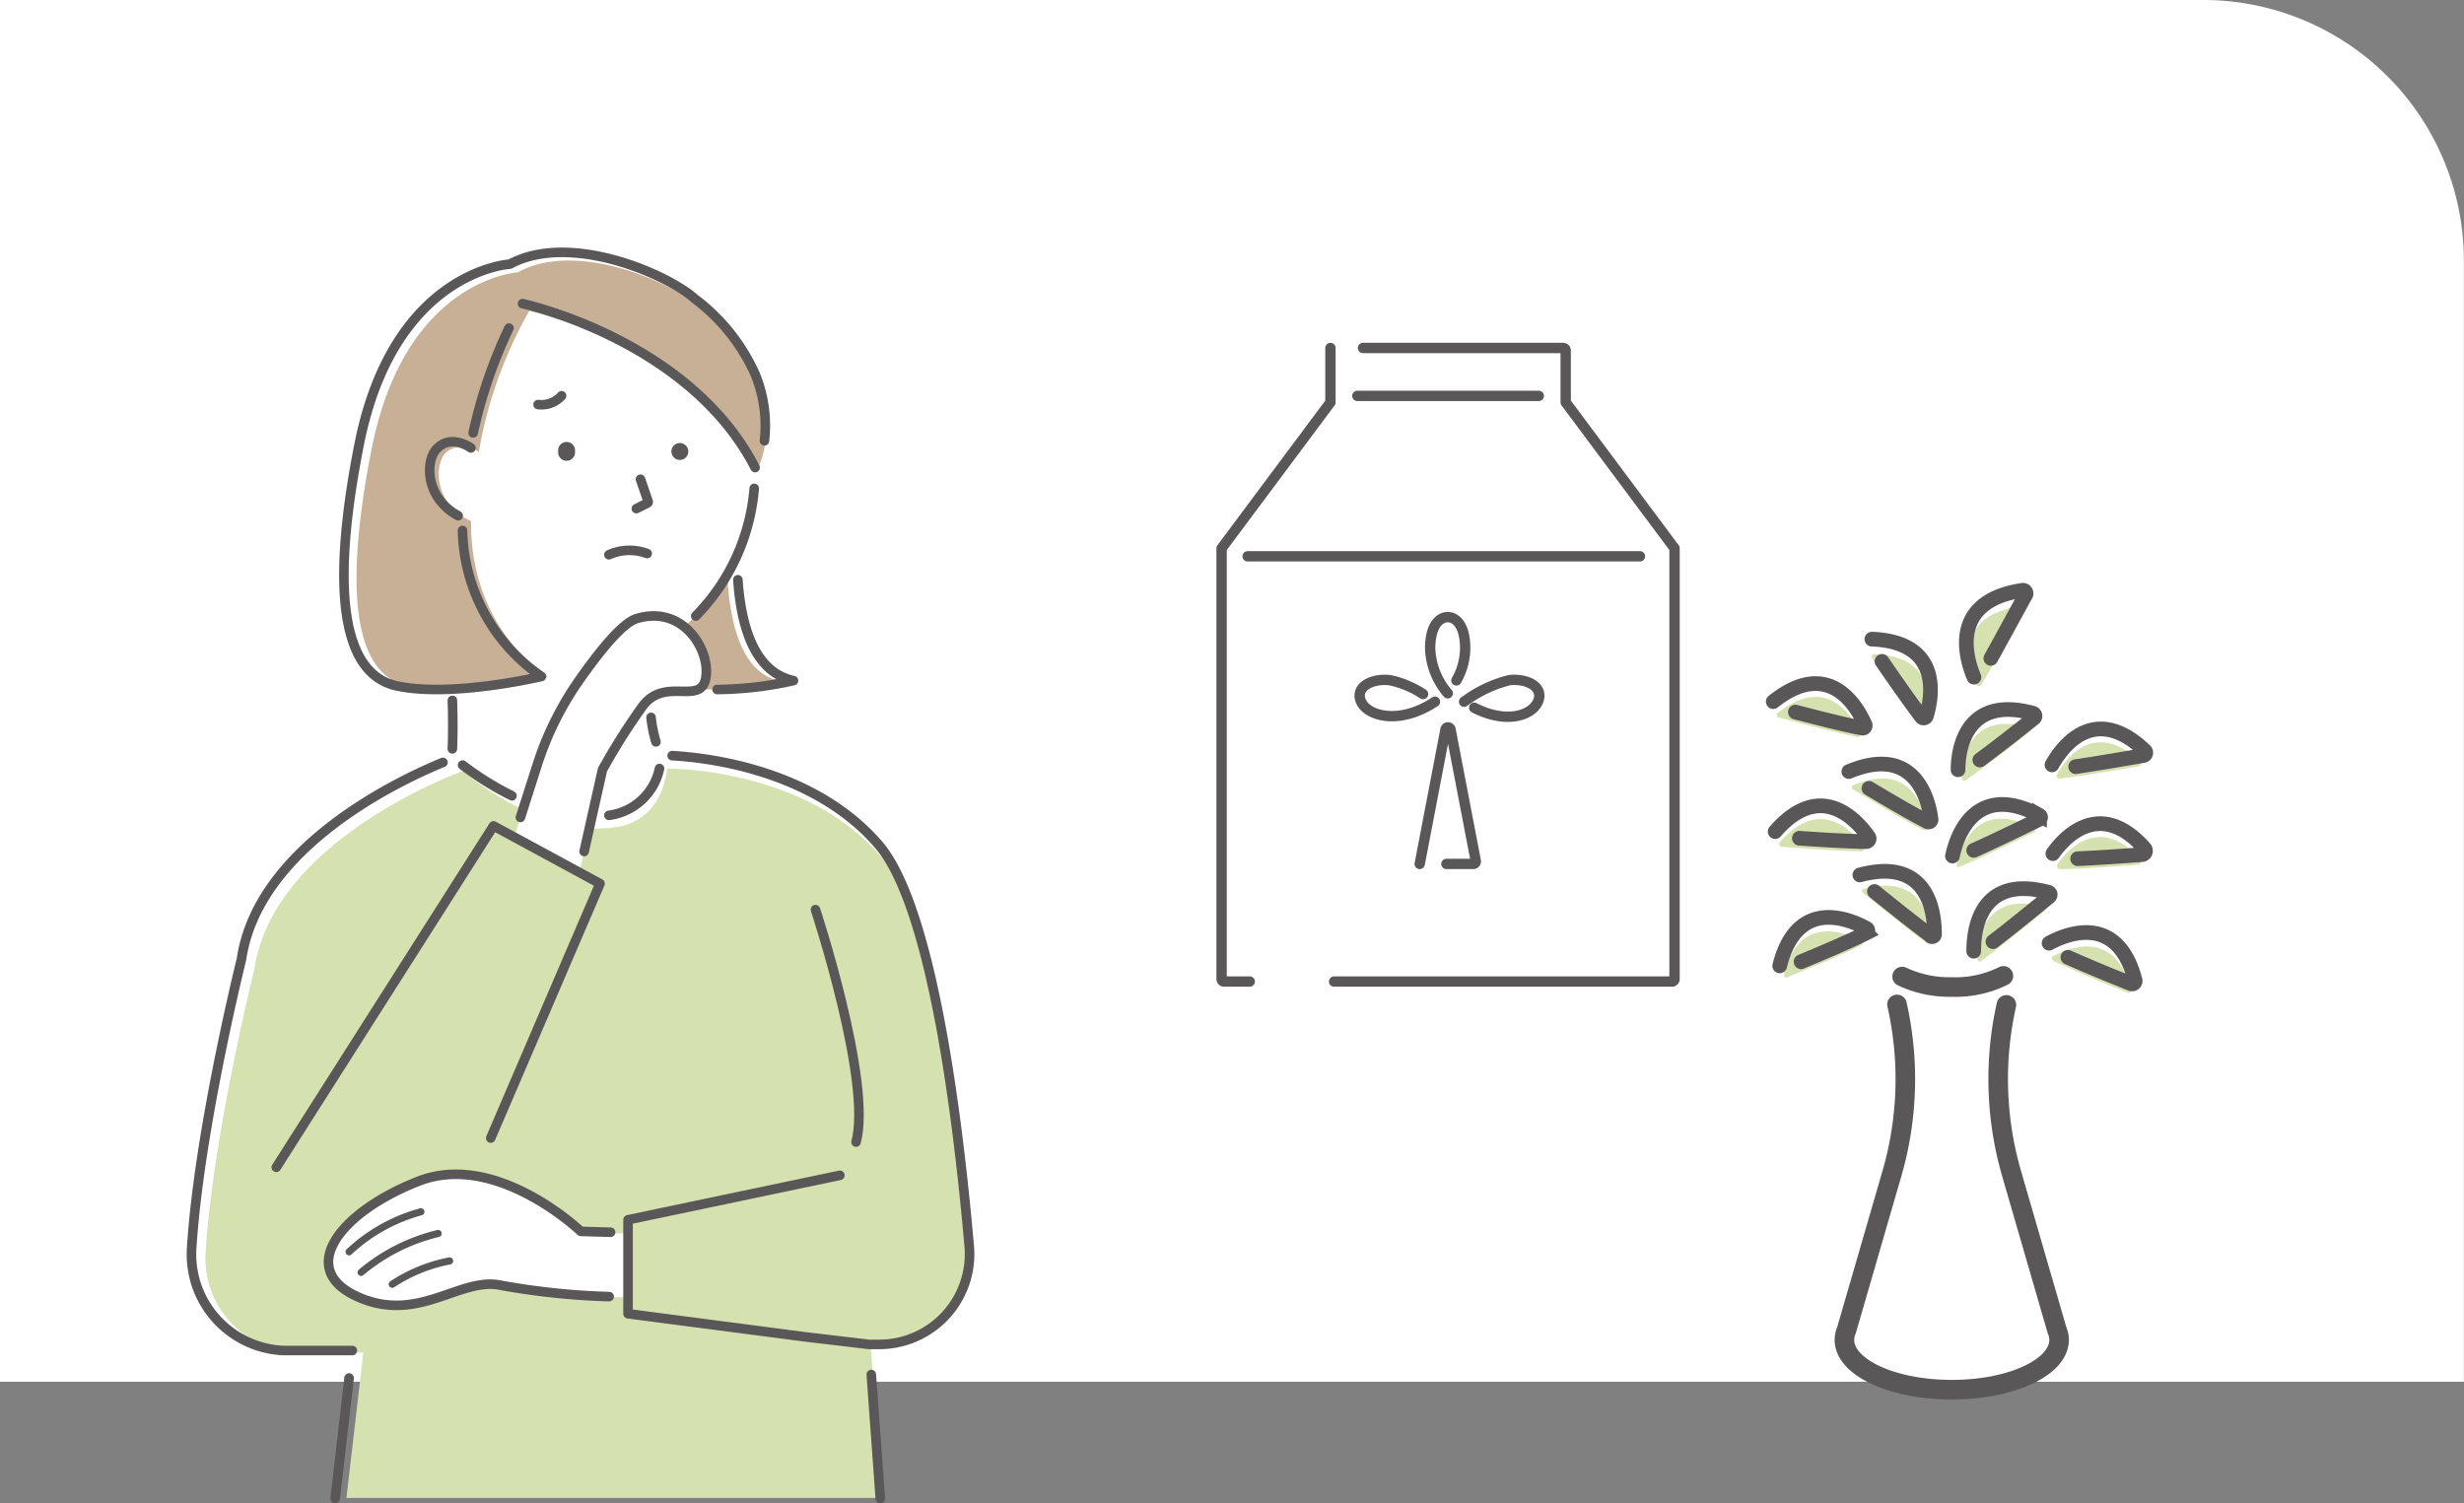
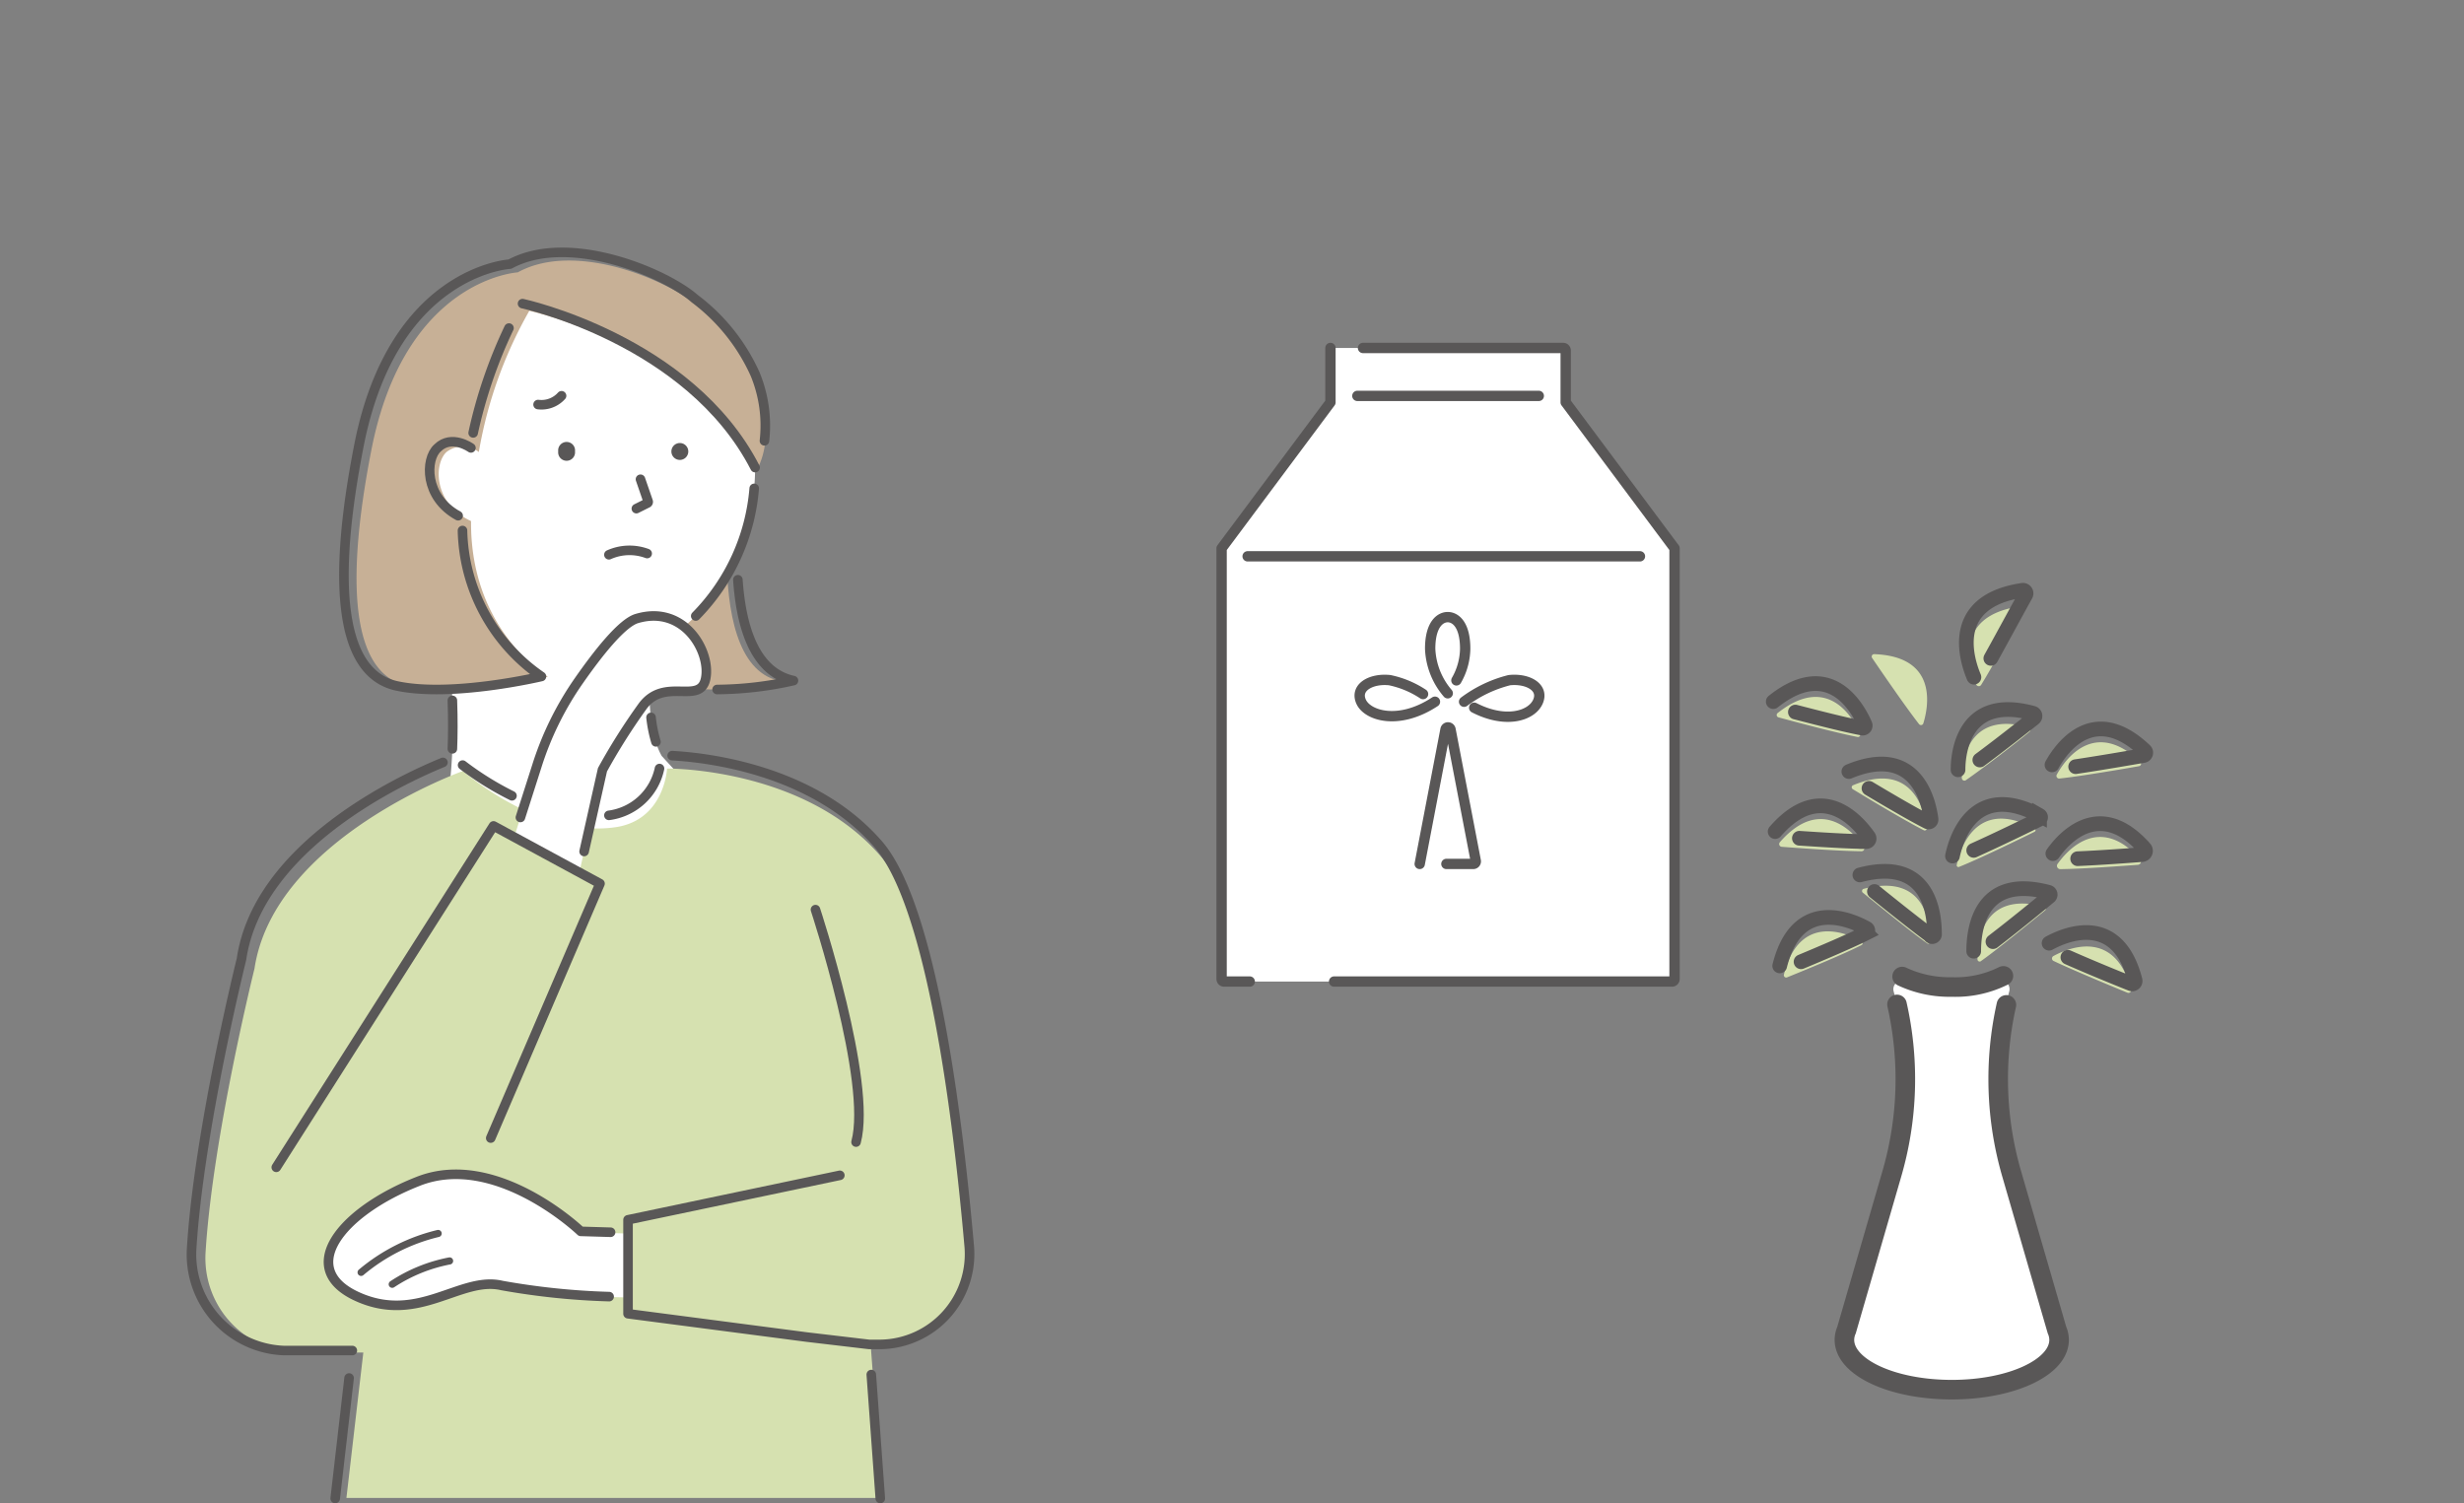
<svg xmlns="http://www.w3.org/2000/svg" viewBox="0 0 221.63 135.22">
  <rect x="0" y="0" width="221.63" height="135.22" fill="#808080" stroke="none" />
  <defs>
    <style>.cls-1{fill:#fff;}.cls-2{fill:#c7b096;}.cls-3,.cls-6,.cls-7,.cls-8,.cls-9{fill:none;stroke:#595757;stroke-linecap:round;}.cls-3,.cls-6,.cls-7{stroke-linejoin:round;}.cls-3{stroke-width:0.86px;}.cls-4{fill:#595757;}.cls-5{fill:#d6e1b0;}.cls-6{stroke-width:0.64px;}.cls-7{stroke-width:0.93px;}.cls-8,.cls-9{stroke-miterlimit:10;}.cls-8{stroke-width:1.76px;}.cls-9{stroke-width:1.32px;}</style>
  </defs>
  <g id="レイヤー_2" data-name="レイヤー 2">
    <g id="レイヤー_1-2" data-name="レイヤー 1">
-       <path class="cls-1" d="M0,0H198.17a23.45,23.45,0,0,1,23.45,23.45V124.29a0,0,0,0,1,0,0H0a0,0,0,0,1,0,0V0A0,0,0,0,1,0,0Z" />
      <path class="cls-2" d="M66.28,39.72S62.6,59.45,70,61.22c0,0-17.62,4.78-12.54-9.08C61,42.36,60,39.39,60,39.39Z" />
      <path class="cls-1" d="M58.58,58.29c5.5-2.73,9.34-9,9.34-16.23,0-9.79-7-17.72-15.57-17.72S36.79,32.27,36.79,42.06a19.38,19.38,0,0,0,2.69,10c2.13,11.74.89,19.06.89,19.06l11.35,8.24,13.11-5.56L59.52,68C58.09,65.51,58.36,60.6,58.58,58.29Z" />
      <path class="cls-3" d="M58.21,49.79a4.54,4.54,0,0,0-3.44.11" />
      <path class="cls-4" d="M60.39,40.6a.76.76,0,1,0,.76-.75A.76.76,0,0,0,60.39,40.6Z" />
      <path class="cls-4" d="M50.21,40.6a.76.76,0,1,0,1.51,0,.76.76,0,1,0-1.51,0Z" />
      <path class="cls-3" d="M57.61,43.11l.69,2a.12.12,0,0,1-.06.14l-1,.5" />
      <path class="cls-3" d="M50.51,35.6a2.42,2.42,0,0,1-2.11.79" />
      <path class="cls-2" d="M68,34.17a17.09,17.09,0,0,0-5.29-6.67c-2.42-2.16-10.88-5.91-16.14-3,0,0-10.15.56-13.16,15.95C31,52.76,31.7,60.63,36.67,61.71c4.8,1,12.61-.84,12.61-.84s-7-4.11-6.91-14C39,45.33,39,41.74,40.16,40.66a2.38,2.38,0,0,1,2.91,0,38.74,38.74,0,0,1,4.54-12.7S62.2,31.1,68,42.41C70,38.91,68,34.17,68,34.17Z" />
      <path class="cls-5" d="M87.21,112.51c-1-11.19-3.27-30-8-35.5C72.3,69,60,69.13,60,69.13s-.22,4.65-4.66,5.28c-6.86,1-13.69-5.06-13.69-5.06s-17,6.05-18.76,17.78c0,0-3.76,15.12-4.4,25.53a8.5,8.5,0,0,0,8.13,9h6.06l-1.52,13.08H79.33l-1-13.59h1A8,8,0,0,0,87.21,112.51Z" />
      <path class="cls-1" d="M56.29,116.7a76.61,76.61,0,0,1-11.15-1c-3.72-.88-7.47,3.51-13,1s-1.52-7.63,5.5-10.38,14.6,4.51,14.6,4.51l4,.12Z" />
      <path class="cls-3" d="M75.54,105.72l-19.05,4v8.45l16.09,2.1,5.6.66h1a8.13,8.13,0,0,0,8-8.83c-1-11.4-3.33-30.53-8.16-36.13-5.86-6.78-15.5-7.83-18.56-8" />
      <path class="cls-3" d="M73.35,81.82s5.11,15.5,3.65,20.91" />
      <path class="cls-3" d="M45.78,29.51a43.19,43.19,0,0,0-3.22,9.43" />
      <path class="cls-3" d="M67.92,42.06C62,30.54,47,27.31,47,27.31" />
      <path class="cls-3" d="M41.6,47.72a16.37,16.37,0,0,0,7.1,13.13s-8.05,1.91-13,.85C30.59,60.6,29.82,52.6,32.3,40c3.1-15.68,13.56-16.24,13.56-16.24,5.41-2.92,14.13.89,16.61,3.09a17.38,17.38,0,0,1,5.45,6.8,12.16,12.16,0,0,1,.84,6" />
      <path class="cls-3" d="M66.37,52.15c.3,4.34,1.55,8.32,5,9.07a32.09,32.09,0,0,1-6.87.8" />
      <path class="cls-3" d="M42.36,40.29s-1.73-1.25-3,0c-1.13,1-1.2,4.45,1.85,6.1" />
      <path class="cls-3" d="M62.58,55.41a18.51,18.51,0,0,0,5.26-11.48" />
      <path class="cls-3" d="M59,66.73a12.07,12.07,0,0,1-.44-2.2" />
      <path class="cls-3" d="M40.69,63c.06,1.7.05,3.17,0,4.36" />
      <line class="cls-3" x1="79.18" y1="134.79" x2="78.37" y2="123.64" />
      <line class="cls-3" x1="31.4" y1="123.95" x2="30.15" y2="134.79" />
      <path class="cls-3" d="M39.84,68.58c-3.72,1.52-16.62,7.5-18.12,17.7,0,0-3.83,15.39-4.48,26a8.65,8.65,0,0,0,8.28,9.2h6.17" />
      <path class="cls-3" d="M46.05,71.58a27.08,27.08,0,0,1-4.44-2.76" />
      <path class="cls-3" d="M59.32,69.13a5.36,5.36,0,0,1-4.55,4.21" />
      <path class="cls-1" d="M48.29,68.9a28.17,28.17,0,0,1,3.77-7.66c1.71-2.45,3.86-5.19,5.21-5.6,4.28-1.28,6.7,3,6.2,5.41s-3.69-.22-5.68,2.49a55.46,55.46,0,0,0-3.6,5.7L52.08,78.6l-5.79-3.43Z" />
      <path class="cls-3" d="M46.81,73.53l1.48-4.63a28.17,28.17,0,0,1,3.77-7.66c1.71-2.45,3.86-5.19,5.21-5.6,4.28-1.28,6.7,3,6.2,5.41s-3.69-.22-5.68,2.49a55.46,55.46,0,0,0-3.6,5.7l-1.65,7.35" />
      <polyline class="cls-3" points="44.14 102.37 53.97 79.48 44.39 74.29 24.85 105" />
      <path class="cls-3" d="M54.79,116.63a64.93,64.93,0,0,1-9.65-1c-3.72-.88-7.47,3.51-13,1s-1.52-7.63,5.5-10.38,14.6,4.51,14.6,4.51l2.68.08" />
-       <path class="cls-6" d="M37.86,109a15.33,15.33,0,0,0-6.46,3.6" />
      <path class="cls-6" d="M32.48,114.45a16.89,16.89,0,0,1,6.93-3.5" />
      <path class="cls-6" d="M35.28,115.52a14.22,14.22,0,0,1,5.16-2.1" />
      <polygon class="cls-1" points="150.62 88.29 150.62 49.32 140.83 36.19 140.83 31.3 119.67 31.3 119.67 36.19 109.88 49.32 109.88 88.29 150.62 88.29" />
      <path class="cls-7" d="M130.1,77.71h2.41a.23.23,0,0,0,.23-.28l-2.27-11.82a.23.23,0,0,0-.45,0l-2.32,12.1" />
      <line class="cls-7" x1="122.09" y1="35.61" x2="138.41" y2="35.61" />
      <line class="cls-7" x1="112.22" y1="50.04" x2="147.51" y2="50.04" />
      <path class="cls-7" d="M131,61.2a5.88,5.88,0,0,0,.79-2.84c0-2.26-.93-2.85-1.57-2.85s-1.58.59-1.58,2.85a6.54,6.54,0,0,0,1.58,4" />
      <path class="cls-7" d="M128,62.43a8.62,8.62,0,0,0-3-1.25c-1.69-.18-3.15.66-2.57,1.94s3.42,2.13,6.64,0" />
      <path class="cls-7" d="M131.69,63.12a11.44,11.44,0,0,1,4.07-1.94c1.69-.18,3.14.66,2.57,1.94s-2.89,2-5.73.54" />
      <path class="cls-7" d="M120,88.29h30.38a.23.23,0,0,0,.24-.23V49.32l-9.79-13.13V31.53a.23.23,0,0,0-.23-.23h-18" />
      <path class="cls-7" d="M119.67,31.3v4.89l-9.79,13.13V88.06a.23.23,0,0,0,.24.23h2.29" />
      <path class="cls-5" d="M184.69,86c1.32-.72,5.52-2.52,7,3a.25.25,0,0,1-.34.29c-1.25-.51-4.84-2-6.61-2.84A.25.25,0,0,1,184.69,86Z" />
      <path class="cls-5" d="M185.07,77.71c.92-1.29,3.8-4.5,7.42-.43a.3.3,0,0,1-.19.51c-1.41.1-5,.37-7,.39A.3.3,0,0,1,185.07,77.71Z" />
      <path class="cls-5" d="M176.46,70c0-1.48.51-6.09,6-4.59a.23.23,0,0,1,.09.41c-1,.84-4.13,3.26-5.76,4.38A.24.24,0,0,1,176.46,70Z" />
      <path class="cls-5" d="M177.75,61.55c-.61-1.43-2.11-6.13,3.92-7a.25.25,0,0,1,.27.36c-.67,1.25-2.64,4.93-3.75,6.71A.25.25,0,0,1,177.75,61.55Z" />
      <path class="cls-5" d="M185,69.68c.71-1.29,3.34-5.13,7.51-1.16a.23.23,0,0,1-.12.4c-1.31.23-5.19.9-7.16,1.11A.24.24,0,0,1,185,69.68Z" />
      <path class="cls-5" d="M177.87,86.32c0-1.38.28-6.25,6-4.77a.2.2,0,0,1,.08.34c-1,.81-4.18,3.44-5.81,4.59A.2.2,0,0,1,177.87,86.32Z" />
      <path class="cls-5" d="M176,77.81c.26-1.27,1.65-6.16,7-3.28a.16.16,0,0,1,0,.29c-1.07.53-4.95,2.43-6.82,3.17A.16.16,0,0,1,176,77.81Z" />
      <path class="cls-5" d="M167.46,84.66c-1.26-.69-5.6-2.62-7,3a.21.21,0,0,0,.29.25c1.21-.49,4.93-2,6.71-2.91A.22.22,0,0,0,167.46,84.66Z" />
      <path class="cls-5" d="M167.65,76.18c-.85-1.23-3.82-4.72-7.56-.42a.25.25,0,0,0,.17.41c1.34.1,5.21.39,7.19.4A.25.25,0,0,0,167.65,76.18Z" />
      <path class="cls-5" d="M173.32,74.49c-.18-1.37-1.18-6.14-6.66-3.85a.2.2,0,0,0,0,.35c1.09.66,4.62,2.8,6.4,3.7A.2.2,0,0,0,173.32,74.49Z" />
      <path class="cls-5" d="M173,65.06c.43-1.39,1.4-6-4.41-6.22a.22.22,0,0,0-.2.34c.74,1.09,3,4.39,4.22,5.95A.22.22,0,0,0,173,65.06Z" />
      <path class="cls-5" d="M167.31,66c-.56-1.3-2.84-5.51-7.43-1.85a.22.22,0,0,0,.07.37c1.25.34,5.17,1.39,7.13,1.77A.21.21,0,0,0,167.31,66Z" />
      <path class="cls-5" d="M173.63,84.71c0-1.37-.28-6.25-6-4.76a.2.2,0,0,0-.08.34c1,.8,4.18,3.43,5.82,4.58A.19.19,0,0,0,173.63,84.71Z" />
      <path class="cls-1" d="M185,119.59l-4.06-14a30.56,30.56,0,0,1-.21-16.43v0a.77.77,0,0,0-.95-.93,15.81,15.81,0,0,1-4.29.56,16.13,16.13,0,0,1-4.22-.53.75.75,0,0,0-.94.92h0a30.56,30.56,0,0,1-.21,16.43l-4.06,14a2.25,2.25,0,0,0-.19.88c0,2.48,4.31,4.48,9.66,4.48s9.65-2,9.65-4.48A2.25,2.25,0,0,0,185,119.59Z" />
      <path class="cls-8" d="M170.63,90.35a30.49,30.49,0,0,1-.48,15.29l-4.06,14h0a2.25,2.25,0,0,0-.19.88c0,2.48,4.31,4.48,9.66,4.48s9.65-2,9.65-4.48a2.25,2.25,0,0,0-.19-.88h0l-4.06-14a30.57,30.57,0,0,1-.49-15.25" />
      <path class="cls-8" d="M180.2,87.78a9.65,9.65,0,0,1-4.64,1,10,10,0,0,1-4.47-.94" />
      <path class="cls-9" d="M184.31,84.84c1.46-.8,6.14-2.8,7.73,3.32a.27.27,0,0,1-.37.32C190.61,88.06,188,87,186,86.11" />
      <path class="cls-9" d="M184.65,76.78c1-1.43,4.23-5,8.25-.47a.34.34,0,0,1-.22.56c-1.16.09-3.69.28-5.8.37" />
      <path class="cls-9" d="M176.12,69.24c0-1.64.57-6.75,6.72-5.09a.26.26,0,0,1,.1.46c-.89.7-3.06,2.42-4.86,3.75" />
      <path class="cls-9" d="M177.55,60.91c-.67-1.59-2.33-6.81,4.36-7.81a.28.28,0,0,1,.3.4c-.56,1-2,3.66-3.14,5.72" />
      <path class="cls-9" d="M184.57,68.8c.79-1.43,3.71-5.69,8.35-1.29a.26.26,0,0,1-.13.45c-1.11.19-3.87.67-6.09,1" />
      <path class="cls-9" d="M177.53,85.56c0-1.54.31-7,6.72-5.3a.22.22,0,0,1,.08.38c-.84.7-3.21,2.64-5.07,4.06" />
      <path class="cls-9" d="M175.62,77c.29-1.41,1.84-6.84,7.83-3.65a.19.19,0,0,1,0,.33c-.93.46-3.74,1.83-5.92,2.81" />
      <path class="cls-9" d="M162,86.51c1.82-.76,4.42-1.86,5.87-2.59a.23.23,0,0,0,0-.42c-1.39-.77-6.22-2.91-7.79,3.38" />
      <path class="cls-9" d="M161.85,75.4c1.92.13,4.47.29,6,.3a.27.27,0,0,0,.22-.43c-.95-1.36-4.24-5.25-8.4-.47" />
      <path class="cls-9" d="M168.11,70.91c1.67,1,3.92,2.32,5.26,3a.22.22,0,0,0,.32-.23c-.19-1.52-1.31-6.81-7.39-4.28" />
-       <path class="cls-9" d="M169.28,59.49c1.1,1.6,2.6,3.75,3.56,5a.25.25,0,0,0,.43-.08c.47-1.54,1.55-6.67-4.9-6.92" />
      <path class="cls-9" d="M161.49,64.05c1.89.49,4.46,1.15,6,1.44a.23.23,0,0,0,.26-.32c-.63-1.45-3.16-6.12-8.25-2.06" />
      <path class="cls-9" d="M168.6,80.19c1.54,1.25,3.74,3,5,3.93A.21.21,0,0,0,174,84c0-1.53-.31-7-6.71-5.3" />
    </g>
  </g>
</svg>